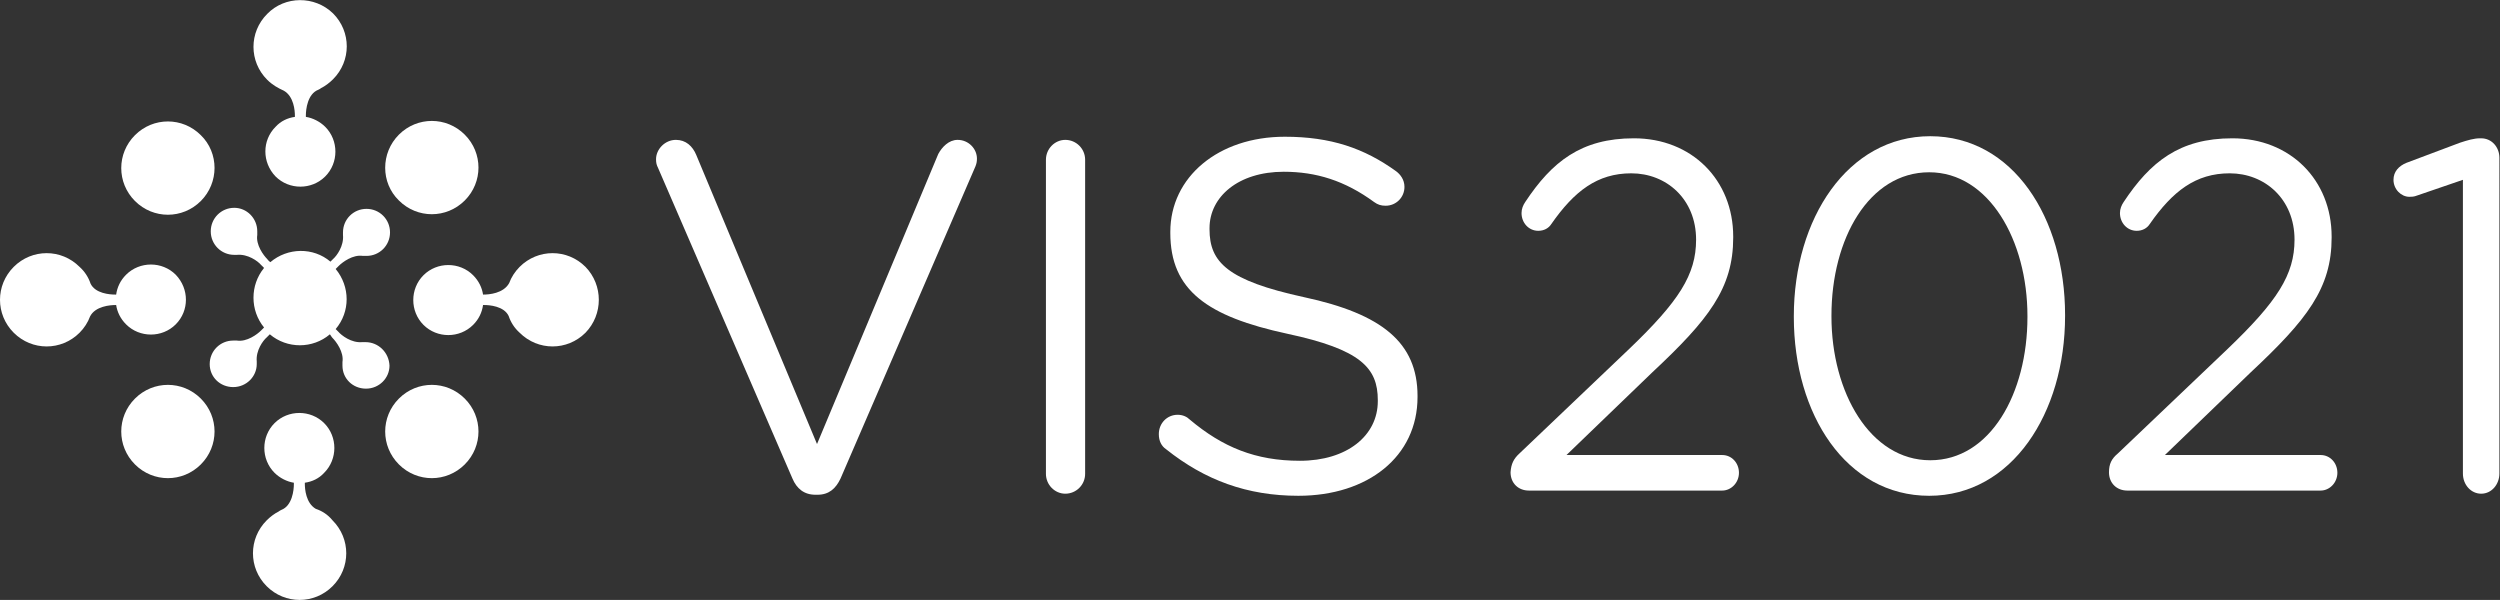
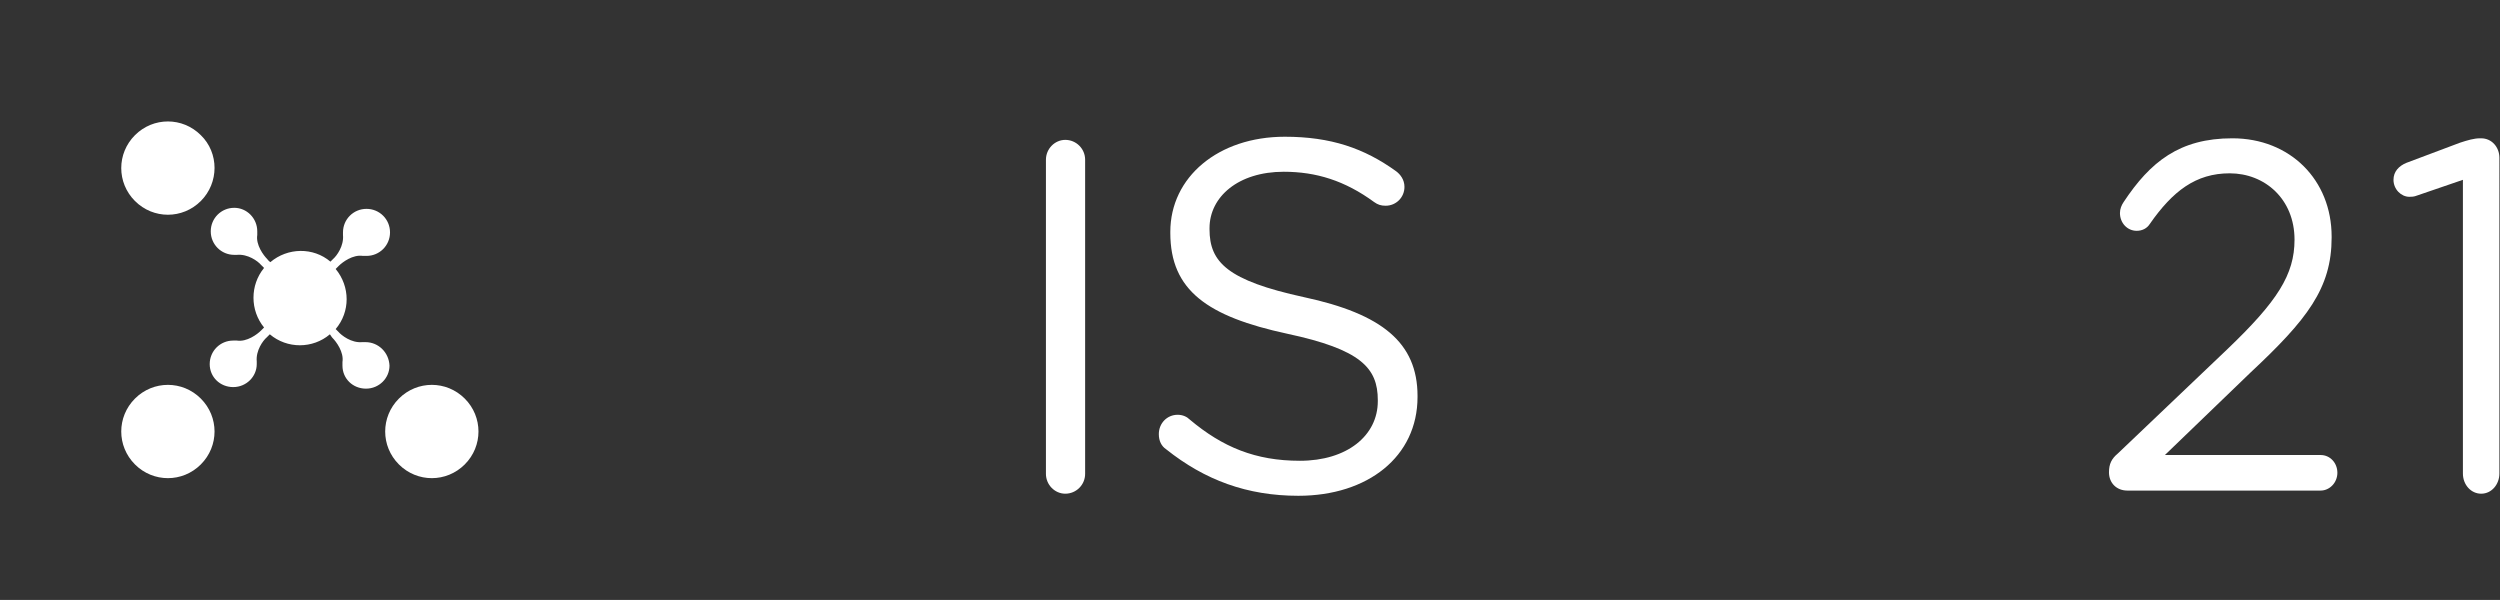
<svg xmlns="http://www.w3.org/2000/svg" viewBox="0 0 755.147 181.213" height="181.213" width="755.147" xml:space="preserve" id="svg2" version="1.1">
  <rect x="0" y="0" width="755.147" height="181.213" fill="#333333" stroke="none" />
  <defs id="defs6" />
  <g transform="matrix(1.333,0,0,-1.333,0,181.213)" id="g10">
    <g transform="scale(0.1)" id="g12">
-       <path id="path14" style="fill:#ffffff;fill-opacity:1;fill-rule:nonzero;stroke:none" d="m 1795.7,275.059 -304.36,703.472 c -3.56,7.11 -4.74,11.844 -4.74,20.137 0,22.502 20.13,43.812 45,43.812 22.51,0 37.9,-14.21 46.19,-34.34 l 273.58,-654.921 274.75,657.291 c 8.29,15.39 23.69,31.97 43.82,31.97 24.87,0 43.82,-20.13 43.82,-42.632 0,-7.106 -1.18,-11.84 -3.55,-17.762 L 1904.66,275.059 C 1894,252.551 1878.6,238.34 1852.55,238.34 h -4.74 c -26.05,0 -42.63,14.211 -52.11,36.719" />
      <path id="path16" style="fill:#ffffff;fill-opacity:1;fill-rule:nonzero;stroke:none" d="m 2370.09,997.48 c 0,24.87 20.13,45 43.82,45 24.87,0 45,-20.13 45,-45 V 285.711 c 0,-24.871 -20.13,-45 -45,-45 -23.69,0 -43.82,20.129 -43.82,45 V 997.48" />
      <path id="path18" style="fill:#ffffff;fill-opacity:1;fill-rule:nonzero;stroke:none" d="m 2642.48,341.379 c -10.66,7.109 -16.58,18.941 -16.58,34.344 0,24.875 18.95,43.82 42.64,43.82 11.84,0 21.31,-4.738 27.24,-10.664 74.61,-62.77 149.22,-93.559 249.88,-93.559 106.59,0 176.46,56.848 176.46,135.012 v 2.371 c 0,73.422 -39.08,114.875 -204.88,150.402 -181.2,39.083 -265.29,98.301 -265.29,228.575 v 2.367 c 0,124.351 108.96,215.543 259.36,215.543 104.22,0 180.02,-26.05 252.27,-78.164 9.47,-7.106 18.94,-18.949 18.94,-35.528 0,-23.687 -18.94,-42.636 -42.63,-42.636 -10.66,0 -17.77,2.367 -26.06,8.293 -66.32,48.55 -131.45,68.687 -204.88,68.687 -103.04,0 -168.17,-56.847 -168.17,-127.902 v -2.367 c 0,-74.618 40.27,-116.067 214.36,-153.961 176.46,-37.899 256.99,-103.035 256.99,-223.832 v -2.375 c 0,-135.016 -112.51,-223.825 -270.02,-223.825 -116.06,0 -211.99,35.52 -299.63,105.399" />
      <path id="path20" style="fill:#ffffff;fill-opacity:1;fill-rule:nonzero;stroke:none" d="m 455.07,903.922 c -41.453,-41.449 -107.773,-41.449 -149.226,0 -41.449,41.449 -41.449,107.778 0,149.218 41.453,41.45 107.773,41.45 149.226,0 41.45,-40.26 41.45,-107.769 0,-149.218" />
      <path id="path22" style="fill:#ffffff;fill-opacity:1;fill-rule:nonzero;stroke:none" d="m 903.922,456.25 c 41.449,41.453 107.768,41.453 149.218,0 41.45,-41.445 41.45,-107.762 0,-149.219 -41.45,-41.453 -107.769,-41.453 -149.218,0 -41.449,41.457 -41.449,107.774 0,149.219" />
-       <path id="path24" style="fill:#ffffff;fill-opacity:1;fill-rule:nonzero;stroke:none" d="m 903.922,1054.32 c 41.449,41.46 107.768,41.46 149.218,0 41.45,-41.44 41.45,-107.761 0,-149.215 -41.45,-41.449 -107.769,-41.449 -149.218,0 -41.449,40.266 -41.449,107.775 0,149.215" />
      <path id="path26" style="fill:#ffffff;fill-opacity:1;fill-rule:nonzero;stroke:none" d="m 305.844,456.25 c 41.453,41.453 107.773,41.453 149.226,0 41.45,-41.445 41.45,-107.762 0,-149.219 -41.453,-41.453 -107.773,-41.453 -149.226,0 -41.449,41.457 -41.449,107.774 0,149.219" />
      <path id="path28" style="fill:#ffffff;fill-opacity:1;fill-rule:nonzero;stroke:none" d="m 828.125,584.16 c -2.367,0 -4.734,0 -7.105,0 -24.872,-2.375 -47.372,15.391 -54.477,23.684 0,0 -2.367,2.371 -5.922,5.926 33.16,39.082 33.16,95.925 0,136.191 3.555,3.555 5.922,5.922 7.106,7.105 8.289,8.289 31.976,26.055 54.476,22.504 0,0 0,0 1.188,0 2.367,0 4.734,0 7.101,0 29.61,0 53.297,23.688 53.297,53.289 0,29.614 -23.687,53.297 -53.297,53.297 -29.609,0 -53.289,-23.683 -53.289,-53.297 0,-2.367 0,-4.734 0,-5.918 v 0 c 2.367,-24.871 -14.215,-47.371 -22.508,-54.476 0,0 -2.367,-2.371 -5.922,-5.922 -39.082,33.16 -97.109,31.977 -136.191,-1.188 -4.734,3.555 -7.109,7.11 -7.109,7.11 -8.285,8.289 -26.055,31.973 -22.5,54.476 0,0 0,0 0,1.184 0,2.367 0,4.734 0,7.105 0,29.61 -23.688,53.293 -52.11,53.293 -29.609,0 -53.293,-23.683 -53.293,-53.293 0,-29.605 23.684,-53.292 53.293,-53.292 2.371,0 4.739,0 5.922,0 v 0 c 24.871,2.367 47.375,-14.215 54.481,-22.504 0,0 2.367,-2.368 7.101,-7.106 -31.976,-39.082 -31.976,-95.922 0,-135.004 -4.734,-4.746 -7.101,-7.109 -7.101,-7.109 -8.293,-8.289 -31.981,-26.055 -54.481,-22.5 0,0 0,0 -1.183,0 -2.368,0 -4.739,0 -7.106,0 -29.609,0 -53.297,-23.692 -53.297,-53.301 0,-29.601 23.688,-52.109 53.297,-52.109 29.609,0 53.297,23.691 53.297,52.109 0,2.371 0,4.734 0,5.93 v 0 c -2.375,24.859 14.207,47.371 22.5,54.469 0,0 2.367,2.375 7.105,7.113 39.082,-33.164 97.114,-33.164 136.196,0 3.554,-5.918 5.922,-8.293 5.922,-8.293 8.285,-8.289 26.054,-31.973 22.5,-54.473 0,0 0,0 0,-1.191 0,-2.364 0,-4.739 0,-7.102 0,-29.605 23.687,-52.105 53.297,-52.105 29.605,0 53.289,23.679 53.289,52.105 -1.18,29.602 -24.868,53.293 -54.477,53.293" />
-       <path id="path30" style="fill:#ffffff;fill-opacity:1;fill-rule:nonzero;stroke:none" d="m 285.715,736.934 c -13.027,-13.028 -20.133,-28.422 -22.5,-45.004 -1.188,0 -1.188,0 -2.371,0 -11.844,0 -45.004,2.367 -55.664,24.871 -4.735,14.211 -13.028,27.238 -24.867,37.894 -41.454,41.453 -107.774,41.453 -149.223,0 -41.449,-41.449 -41.449,-107.769 0,-149.218 41.449,-41.454 107.769,-41.454 149.223,0 10.656,10.656 18.945,23.683 23.679,36.711 11.848,23.691 46.196,26.054 58.035,26.054 h 1.188 c 2.367,-15.39 9.473,-30.793 22.5,-43.816 30.789,-30.793 81.719,-30.793 112.508,0 30.793,30.789 30.793,80.531 0,112.508 -30.789,30.789 -81.719,30.789 -112.508,0 z M 715.613,206.371 c -22.5,13.02 -24.867,45 -24.867,56.84 0,1.18 0,1.18 0,2.367 16.578,2.371 31.973,9.481 43.82,22.512 30.789,30.789 30.789,81.707 0,112.508 -30.793,30.789 -81.718,30.789 -112.511,0 -30.789,-30.801 -30.789,-81.719 0,-112.508 11.847,-11.852 28.425,-20.141 43.82,-22.512 0,-1.187 0,-2.367 0,-3.547 0,-13.031 -3.551,-48.562 -28.426,-58.043 -2.367,-1.179 -4.734,-2.359 -5.922,-3.547 -9.472,-4.742 -18.945,-11.839 -27.234,-20.132 -41.449,-41.45 -41.449,-107.77 0,-149.231 41.449,-41.438 107.773,-41.438 149.223,0 41.449,41.461 41.449,107.781 0,149.231 -10.661,13.031 -23.688,21.32 -37.903,26.062 z M 605.473,1327.9 c -41.45,-41.45 -41.45,-107.77 0,-149.22 11.847,-11.84 24.875,-18.95 37.902,-24.87 22.5,-13.03 24.867,-45.01 24.867,-56.85 0,-1.18 0,-1.18 0,-2.37 -16.578,-2.36 -31.972,-9.47 -43.816,-22.5 -30.793,-30.79 -30.793,-80.531 0,-112.504 30.789,-30.793 81.719,-30.793 112.508,0 30.793,30.789 30.793,81.714 0,112.504 -11.84,11.84 -28.422,20.14 -43.821,22.5 0,1.19 0,2.37 0,3.56 0,13.03 3.551,48.55 28.426,58.03 2.367,1.18 4.734,2.37 5.922,3.55 9.473,4.74 18.945,11.84 27.234,20.13 41.453,41.45 41.453,107.78 0,149.23 -41.449,40.27 -108.953,40.27 -149.222,-1.19 z M 1326.72,754.695 c -41.45,41.453 -107.77,41.453 -149.22,0 -10.66,-10.656 -18.95,-23.683 -23.69,-36.711 -13.03,-23.687 -46.19,-26.054 -58.03,-26.054 h -1.19 c -2.36,15.394 -9.47,30.793 -22.5,43.824 -30.79,30.789 -81.715,30.789 -112.504,0 -30.797,-30.797 -30.797,-81.723 0,-112.512 30.789,-30.793 81.714,-30.793 112.504,0 13.03,13.028 20.14,28.418 22.5,45 1.19,0 1.19,0 2.37,0 11.84,0 45.01,-2.363 55.67,-24.863 4.73,-14.219 13.02,-27.246 24.87,-37.902 41.45,-41.454 107.77,-41.454 149.22,0 40.26,41.449 40.26,107.769 0,149.218" />
-       <path id="path32" style="fill:#ffffff;fill-opacity:1;fill-rule:nonzero;stroke:none" d="m 3443.07,331.898 248.7,236.864 c 112.51,107.769 151.59,168.172 151.59,247.523 0,92.371 -67.5,150.403 -146.85,150.403 -76.97,0 -129.08,-40.266 -181.19,-114.875 -5.93,-9.473 -16.58,-15.395 -29.61,-15.395 -21.32,0 -37.9,17.762 -37.9,40.266 0,9.472 3.55,17.765 8.29,24.871 60.4,91.187 126.72,144.485 246.34,144.485 131.45,0 225.02,-94.747 225.02,-222.649 v -2.371 c 0,-114.879 -55.67,-185.93 -183.58,-305.551 L 3549.66,328.352 h 352.92 c 21.32,0 37.9,-17.762 37.9,-40.262 0,-22.512 -17.77,-40.281 -37.9,-40.281 h -438.19 c -23.69,0 -41.46,16.582 -41.46,41.461 1.2,18.941 7.11,30.789 20.14,42.628" />
-       <path id="path34" style="fill:#ffffff;fill-opacity:1;fill-rule:nonzero;stroke:none" d="m 4594.21,641.008 v 2.371 c 0,171.719 -87.63,325.68 -222.64,325.68 -136.2,0 -221.47,-150.407 -221.47,-324.5 v -2.371 c 0,-171.719 87.64,-325.688 223.83,-325.688 136.2,0 220.28,151.598 220.28,324.508 z m -529.38,0 v 2.371 c 0,220.277 121.98,407.401 309.1,407.401 187.13,0 305.56,-184.757 305.56,-405.038 v -2.363 c 0,-220.281 -120.8,-407.399 -307.92,-407.399 -188.31,0 -306.74,184.743 -306.74,405.028" />
      <path id="path36" style="fill:#ffffff;fill-opacity:1;fill-rule:nonzero;stroke:none" d="m 4799.1,331.898 248.71,236.864 c 112.51,107.769 151.59,168.172 151.59,247.523 0,92.371 -67.51,150.403 -146.86,150.403 -76.98,0 -129.09,-40.266 -181.2,-114.875 -5.91,-9.473 -16.58,-15.395 -29.61,-15.395 -21.31,0 -37.9,17.762 -37.9,40.266 0,9.472 3.56,17.765 8.29,24.871 60.4,91.187 126.73,144.485 246.34,144.485 131.46,0 225.02,-94.747 225.02,-222.649 v -2.371 c 0,-114.879 -55.66,-185.93 -183.56,-305.551 L 4905.69,328.352 h 352.92 c 21.32,0 37.9,-17.762 37.9,-40.262 0,-22.512 -17.76,-40.281 -37.9,-40.281 h -438.19 c -23.69,0 -41.45,16.582 -41.45,41.461 0,18.941 5.92,30.789 20.13,42.628" />
      <path id="path38" style="fill:#ffffff;fill-opacity:1;fill-rule:nonzero;stroke:none" d="m 5580.98,951.965 -104,-35.633 c -6.66,-2.855 -13.33,-2.855 -17.34,-2.855 -18.65,0 -35.98,17.109 -35.98,38.488 0,18.527 11.99,31.355 29.32,38.484 l 121.33,45.611 c 17.34,5.7 32,9.98 45.33,9.98 h 2.67 c 24,0 41.34,-19.95 41.34,-44.19 l -0.01,-715.53 c 0,-24.23 -17.33,-45.609 -41.33,-45.609 -22.68,0 -41.33,19.949 -41.33,45.609 v 665.645" />
    </g>
  </g>
</svg>